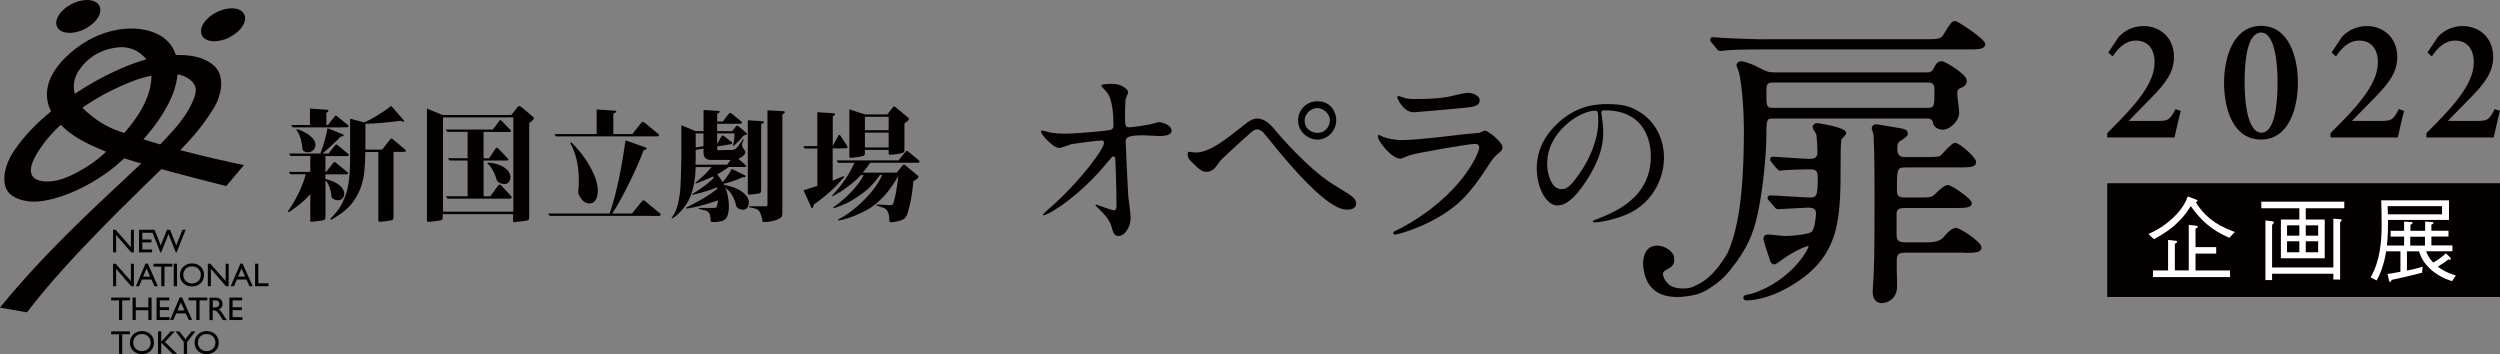
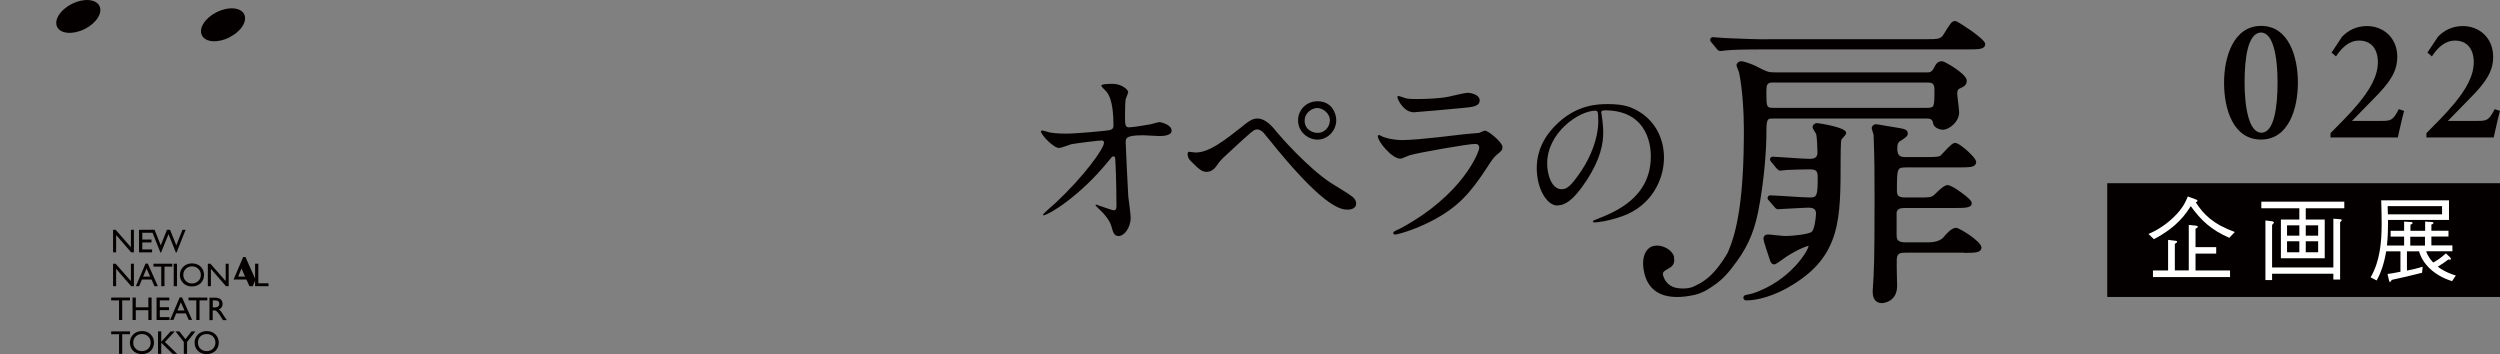
<svg xmlns="http://www.w3.org/2000/svg" id="_レイヤー_2" viewBox="0 0 292.55 41.44">
  <rect x="0" y="0" width="292.55" height="41.44" fill="#808080" stroke="none" />
  <defs>
    <style>.cls-1{fill:#fff;}.cls-2{fill:#040000;}</style>
  </defs>
  <g id="_レイヤー_1-2">
    <g>
      <g>
        <g>
          <polyline class="cls-2" points="15.67 29.53 15.35 29.53 13.59 27.5 13.59 29.53 13.23 29.53 13.23 26.89 13.53 26.89 15.32 28.93 15.32 26.89 15.67 26.89 15.67 29.53" />
          <polyline class="cls-2" points="17.93 27.24 16.65 27.24 16.65 28.03 17.73 28.03 17.73 28.37 16.65 28.37 16.65 29.19 17.8 29.19 17.8 29.53 16.27 29.53 16.27 26.89 17.93 26.89 17.93 27.24" />
          <polyline class="cls-2" points="20.66 29.55 20.58 29.55 19.72 27.4 18.85 29.55 18.77 29.55 17.71 26.89 18.09 26.89 18.81 28.71 19.54 26.89 19.9 26.89 20.63 28.71 21.35 26.89 21.72 26.89 20.66 29.55" />
          <polyline class="cls-2" points="15.67 33.49 15.35 33.49 13.59 31.46 13.59 33.49 13.23 33.49 13.23 30.86 13.53 30.86 15.32 32.89 15.32 30.86 15.67 30.86 15.67 33.49" />
          <path class="cls-2" d="M16.75,32.37h.82l-.42-.95-.4,.95m1.71,1.12h-.38l-.35-.78h-1.12l-.33,.78h-.38l1.13-2.64h.27l1.17,2.64Z" />
          <polyline class="cls-2" points="20.16 31.2 19.25 31.2 19.25 33.49 18.87 33.49 18.87 31.2 17.96 31.2 17.96 30.86 20.16 30.86 20.16 31.2" />
          <rect class="cls-2" x="20.33" y="30.86" width=".38" height="2.63" />
          <path class="cls-2" d="M22.47,33.17c.59,0,1.03-.43,1.03-1s-.44-1-1.03-1-1.02,.43-1.02,1,.44,1,1.02,1m0-2.35c.87,0,1.41,.62,1.41,1.35s-.53,1.35-1.42,1.35-1.41-.64-1.41-1.35,.56-1.35,1.41-1.35Z" />
          <polyline class="cls-2" points="26.76 33.49 26.44 33.49 24.68 31.46 24.68 33.49 24.32 33.49 24.32 30.86 24.62 30.86 26.41 32.89 26.41 30.86 26.76 30.86 26.76 33.49" />
-           <path class="cls-2" d="M27.86,32.37h.82l-.42-.95-.39,.95m1.71,1.12h-.39l-.35-.78h-1.12l-.33,.78h-.39l1.13-2.64h.26l1.18,2.64Z" />
+           <path class="cls-2" d="M27.86,32.37h.82l-.42-.95-.39,.95m1.71,1.12h-.39l-.35-.78h-1.12h-.39l1.13-2.64h.26l1.18,2.64Z" />
          <polyline class="cls-2" points="30.23 33.15 31.42 33.15 31.42 33.49 29.85 33.49 29.85 30.86 30.23 30.86 30.23 33.15" />
          <polyline class="cls-2" points="15.21 35.15 14.3 35.15 14.3 37.45 13.93 37.45 13.93 35.15 13.01 35.15 13.01 34.82 15.21 34.82 15.21 35.15" />
          <polyline class="cls-2" points="17.74 37.45 17.36 37.45 17.36 36.3 15.89 36.3 15.89 37.45 15.51 37.45 15.51 34.82 15.89 34.82 15.89 35.96 17.36 35.96 17.36 34.82 17.74 34.82 17.74 37.45" />
          <polyline class="cls-2" points="19.81 35.15 18.7 35.15 18.7 35.95 19.78 35.95 19.78 36.29 18.7 36.29 18.7 37.11 19.84 37.11 19.84 37.45 18.32 37.45 18.32 34.82 19.81 34.82 19.81 35.15" />
          <path class="cls-2" d="M20.77,36.33h.82l-.43-.95-.39,.95m1.71,1.11h-.39l-.35-.77h-1.12l-.33,.77h-.38l1.12-2.64h.27l1.18,2.64Z" />
          <polyline class="cls-2" points="24.26 35.15 23.35 35.15 23.35 37.45 22.97 37.45 22.97 35.15 22.06 35.15 22.06 34.82 24.26 34.82 24.26 35.15" />
          <path class="cls-2" d="M24.9,35.97h.24c.4,0,.52-.21,.52-.42,0-.25-.15-.4-.52-.4h-.24v.83m.29-1.15c.53,0,.86,.28,.86,.74,0,.31-.16,.53-.44,.64,.24,.16,.38,.4,.58,.73,.11,.18,.18,.27,.36,.52h-.46l-.34-.54c-.35-.54-.5-.6-.7-.6h-.16v1.14h-.38v-2.63h.66Z" />
-           <polyline class="cls-2" points="28.34 35.15 27.22 35.15 27.22 35.95 28.3 35.95 28.3 36.29 27.22 36.29 27.22 37.11 28.37 37.11 28.37 37.45 26.84 37.45 26.84 34.82 28.34 34.82 28.34 35.15" />
          <polyline class="cls-2" points="15.21 39.11 14.3 39.11 14.3 41.41 13.93 41.41 13.93 39.11 13.01 39.11 13.01 38.78 15.21 38.78 15.21 39.11" />
          <path class="cls-2" d="M16.61,41.09c.59,0,1.02-.42,1.02-1s-.44-1-1.02-1-1.02,.42-1.02,1,.43,1,1.02,1m0-2.35c.87,0,1.41,.61,1.41,1.35s-.53,1.35-1.42,1.35-1.4-.63-1.4-1.35,.56-1.35,1.41-1.35Z" />
          <polyline class="cls-2" points="20.73 41.41 20.21 41.41 18.87 40.11 18.87 41.41 18.49 41.41 18.49 38.78 18.87 38.78 18.87 39.99 19.97 38.78 20.45 38.78 19.3 40.02 20.73 41.41" />
          <polyline class="cls-2" points="22.41 38.78 22.87 38.78 21.89 40.02 21.89 41.41 21.51 41.41 21.51 40.02 20.54 38.78 20.99 38.78 21.7 39.69 22.41 38.78" />
          <path class="cls-2" d="M24.18,41.09c.59,0,1.03-.42,1.03-1s-.43-1-1.03-1-1.02,.42-1.02,1,.44,1,1.02,1m0-2.35c.87,0,1.42,.61,1.42,1.35s-.54,1.35-1.43,1.35-1.4-.63-1.4-1.35,.56-1.35,1.41-1.35Z" />
          <path class="cls-2" d="M9.91,3.4c1.36-.68,2.14-1.9,1.72-2.71-.4-.81-1.84-.92-3.21-.24-1.36,.68-2.14,1.9-1.73,2.71,.41,.81,1.85,.92,3.21,.24" />
          <path class="cls-2" d="M26.84,4.37c1.37-.68,2.14-1.89,1.73-2.71-.41-.81-1.85-.92-3.21-.24-1.37,.68-2.14,1.9-1.73,2.72,.41,.82,1.85,.92,3.21,.24" />
-           <path class="cls-2" d="M3.16,36.55c2.71-3.57,5.89-6.89,7.33-8.39,4.69-4.9,9.41-9.29,10.17-10.12,1.35-1.46,2.78-2.81,4.38-5.43,.8-1.3,1.43-3.72-.06-4.98-1.44-1.22-3.65-1.35-5.96-1.08-2.96,.35-7.96,2.51-12.39,5.96-2.61,2.03-3.95,3.64-4.9,5.01-1.42,2.05-1.58,4.13-.63,5.11,.57,.58,1.96,1.21,4.01,.87,3.45-.56,6.91-2.8,8.43-4.09,3.3-2.8,4.79-4.91,5.63-6.31,.84-1.4,1.8-3.34,1.6-5.64-.28-3.29-3.28-4.12-5.38-4.12s-4.98,.74-7.66,3.32c-2.59,2.49-2.84,5.07-1.24,7.2,1.6,2.13,4.07,3.17,6.82,4.24,2.75,1.07,10.92,3.09,13.16,3.68l2.07-2.46c-4.38-.93-9.12-2.03-14.74-4.01-1.53-.54-2.73-1.42-3.62-2.19-1.34-1.17-2.28-3.12-.77-5.13,1.18-1.57,2.81-2.33,4.56-2.46,2.1-.15,3.41,1.48,3.54,2.19,.12,.71,.42,1.14-.04,2.9-.46,1.76-1.69,3.61-3.37,5.43-1.69,1.83-3.22,3.33-6.1,4.62-1.7,.76-3.4,.72-4.03,.13-.63-.59-.56-1.75,1.25-4.15,1.81-2.4,5.05-4.71,7.91-6.1,2.86-1.39,4.21-1.68,5.85-1.89,1.64-.21,2.82,.21,3.45,.84,.63,.63,.6,1.26,.13,2.35-.97,2.23-2.69,3.87-4.65,5.91-2.99,3.12-11.25,10.03-17.92,18.24l3.16,.55" />
        </g>
-         <path class="cls-2" d="M95.65,21.77v-4.39h-1.49l-.17-.28h1.65v-3.97l1.74,.11h0s0,0,.02,0h.05c.36,.04,.32,.18,.12,.3l-.12,.07v3.47c.13-.25,.61-1.13,.66-1.22,.05-.11,.16-.11,.23,.01,.08,.12,.61,.91,.78,1.18,.15,.25-.02,.3-.17,.31h0s-1.51,.01-1.51,.01v3.76c.21-.08,.88-.35,1.14-.46,.27-.12,.22,.01,.14,.11-.08,.1-.35,.41-.78,.88-.44,.48-1.25,1.15-1.45,1.32-.2,.16-.74,.6-1.28,.98,0,0,0,.14-.05,.26-.04,.12-.17,.18-.2,.1-.04-.08-.59-1.28-.93-2.06l1.59-.49s0,0,0,0Zm5.36-1.57h3.93c.09-.11,.59-.73,.68-.84,.1-.12,.19-.13,.34,0,0,0,1.36,1.11,1.46,1.21,.11,.1,.06,.23-.05,.31-.11,.08-.38,.29-.5,.35-.03,.57-.16,1.48-.23,1.9-.07,.41-.36,1.72-.54,2.09-.19,.37-.34,.44-.71,.58-.37,.13-.9,.2-1.06,.2s-.28,.01-.28-.36c.01-.37-.06-1.1-.61-1.3-.56-.19-.69-.24-.81-.28-.12-.03-.14-.13,.09-.13s1.28,.08,1.5,.08,.27-.08,.36-.37c.09-.29,.23-.85,.32-1.46,.1-.61,.21-1.33,.21-1.59-.27,.54-1,1.62-1.51,2.19-.45,.5-1.27,1.32-2.13,1.77-.86,.45-2.02,1.02-3.27,1.24-.17,.02-.22-.06-.07-.13,.5-.25,1.54-.88,2.63-1.91,1.01-.95,1.97-2.12,2.47-3.27h-.27c-.25,.43-.98,1.27-1.42,1.66-.44,.39-1.68,1.29-2.54,1.67-.86,.38-1.26,.51-1.37,.53-.11,.02-.2-.04-.04-.14,.17-.1,1.2-.89,1.76-1.47,.54-.55,1.29-1.38,1.71-2.24h-.33s0,0,0,.01c-.59,.67-1.3,1.18-1.89,1.61-.59,.42-1.15,.71-1.35,.82-.16,.08-.15-.03-.06-.11,.4-.41,.97-1.1,1.49-1.85,.49-.7,.88-1.49,1.06-1.92h-1.91l-.17-.28h7.24c.1-.13,.76-.95,.83-1.03,.08-.09,.18-.1,.31-.01,.13,.09,1.16,.97,1.25,1.05,.08,.07,.17,.26-.12,.26h-.05s-5.53,0-5.53,0c-.2,.32-.48,.71-.88,1.16Zm-1.62-7.4v5.29h0c0,.24-.04,.42,.26,.38,.3-.03,1.12-.14,1.34-.21,.16-.06,.2-.13,.21-.26h.01v-.46h2.78v.2c0,.24-.04,.39,.22,.37,.26-.01,1.18-.12,1.38-.2,.2-.08,.25-.16,.25-.37h0v-3.12c.16-.07,.31-.21,.43-.32,.12-.12,.11-.25,.02-.32-.09-.08-1.4-1.16-1.5-1.25-.09-.08-.21-.11-.3,.01-.08,.11-.52,.67-.66,.85h-2.63s-1.82-.6-1.82-.6Zm1.82,4.46v-1.74h2.78v1.74h-2.78Zm2.78-3.59v1.57h-2.78v-1.57h2.78Zm-17.91,10.18c.07,.28,.13,.43,.3,.53,.31,.17,.55,.22,.86,.1,.3-.12,.71-.89,.02-1.66-.68-.76-1.72-1.01-2.55-1.2-.02-.03-.04-.07-.05-.11,1.49-.34,2.2-.77,2.2-.77,.41,.07,.46-.14,.31-.22-.16-.08-1.55-.76-1.55-.76-.13,.32-.6,1.06-1.06,1.56-.23-.4-.46-.71-.63-.92,.02-.01,.04-.02,.06-.03,.72-.4,1.16-.73,1.29-.83h1.57c.07,0,.16,0,.26,0,.31,0,.24-.14,.12-.25-.07-.06-.5-.43-.84-.72,.08-.02,.16-.04,.2-.07,.24-.13,.83-.49,.56-.88-.31-.46-.43-.58-.17-1.16,.11-.24,.04-.3-.12-.05-.61,.89-.73,1.13-1.29,1.13l-1.35,.04c-.17,0-.32,.05-.3-.25v-.19l1.54-.25h.01c.26-.04,.24-.18,.15-.26-.09-.08-.7-.56-.89-.7-.19-.14-.25-.06-.33,.07-.06,.1-.37,.65-.48,.86h0v-1.25h2.02c.05,.43-.09,1.13-.13,1.24-.05,.14-.07,.32,.09,.18,.83-.75,1.15-1.2,1.15-1.2l.17-.02c.22-.03,.23-.16,.11-.27-.12-.11-.71-.6-.9-.75-.19-.15-.24-.08-.34,.04-.09,.1-.34,.43-.42,.52h-1.75v-.86h2.64c.22,0,.41-.09,.13-.32,0,0-.87-.72-1.02-.83-.14-.11-.26-.2-.44,.03-.14,.17-.49,.64-.64,.85h-.66v-.91s.15-.07,.24-.14c.11-.08,.01-.18-.05-.19-.04,0-.14,0-.2-.01h0s-1.59-.1-1.59-.1v2.48h-.91s-1.69-.69-1.69-.69v4.15h-.01c0,.96-.07,3.12-.15,3.74-.09,.61-.25,1.94-.86,2.77-.03,.03-.06,.09-.08,.11-.08,.1-.04,.17,.15,.06,.33-.19,1.54-1.18,2.06-2.64,.43-1.17,.54-2.33,.57-3.3h1.85c-.47,.57-.89,1.03-1.78,1.74-.18,.12-.17,.24,.17,.11,.29-.12,1.07-.41,1.79-.75,.03,.05,.06,.11,.08,.16-.39,.46-1.55,1.36-2.47,1.86-.22,.13-.04,.13,.11,.1,.14-.03,1.65-.36,2.75-.86,.01,.05,.03,.11,.04,.17-.93,.75-2.15,1.47-3.51,2.14-.26,.13-.28,.2,.07,.16,.34-.04,1.65-.27,3.51-.94-.02,.16-.04,.32-.06,.44-.06,.32-.12,.45-.38,.45,0,0-1.49,.01-1.69,0-.21,0-.13,.11-.02,.13,.11,.02,.23,.06,.66,.17,.44,.11,.61,.47,.61,.98,0,.38,.14,.36,.23,.37,.09,0,.52,.04,1.09-.11,.57-.16,.67-.6,.72-.81,.05-.2,.18-.56,.08-1.52-.06-.61-.2-1.13-.38-1.56,.09,.06,.2,.16,.38,.32,.48,.45,.76,1.28,.83,1.56Zm-3.76-8.24v1.5l-.91,.15v-1.65h.91Zm-.91,3.27c.01-1.07,0-1.17,0-1.17v-.17l.91-.15v.39h0c.02,.59,.17,.92,.88,.94,.65,.01,1.74,0,2.31,0l-.43,.55h-3.69c0-.13,0-.27,0-.39Zm-21.74,4.37h-1.07s-6.22,0-6.22,0l-.19-.28h2.53v-4.18h-2.11l-.19-.28h2.3v-3.08h-2.36l-.2-.27h5.52c.13-.19,.67-.92,.74-1,.11-.14,.14-.14,.32,.01,0,0,.91,.98,1.01,1.05,.11,.1,.05,.23-.12,.23h-.58s-2.46-.01-2.46-.01v3.08h.65c.18-.28,.68-1.03,.74-1.12,.14-.16,.17-.17,.36,.01,0,0,1.02,1.06,1.1,1.16,.1,.12,.05,.22-.13,.22h-2.72v4.18h.79s.82-1.13,.9-1.24c.14-.16,.21-.17,.41,.01,0,0,1.03,1.11,1.14,1.23,.11,.13,.03,.28-.17,.28Zm-.33-3.38c.44,.44,.45,.94,.33,1.23-.09,.21-.25,.35-.38,.39-.44,.14-.84-.1-.9-.13-.2-.12-.26-.24-.32-.48-.15-.55-.51-1.2-.77-1.5-.09-.09-.19-.19-.19-.19-.08-.08-.11-.17,.12-.15,.26,.02,1.4,.12,2.13,.84Zm1,6.11c.32-.03,1.08-.12,1.27-.16,.18-.04,.31,0,.32-.41h0v-.04h0V14.4c.08-.06,.27-.2,.4-.32,.18-.16,.18-.28,.07-.39-.12-.1-1.37-1.15-1.37-1.15-.26-.2-.36-.13-.44-.03-.07,.09-.58,.71-.76,.95h-8.02l-1.85-.75v13.11h0c.02,.12,.07,.16,.26,.14,.32-.03,1.08-.12,1.27-.16,.17-.03,.29-.02,.31-.31h.01v-.13h0v-.3h8.23v.6c0,.29-.04,.37,.28,.34Zm-8.5-1.21V13.74h8.23v11.03h-8.23Zm-15.67-8.97c.37,.28,.94,.83,.68,1.47-.27,.67-1.07,.65-1.34,.38-.16-.16-.1-.27-.16-.65-.06-.36-.19-1.07-.5-1.56l-.12-.17c-.06-.08-.08-.19,.13-.14,.19,.05,.96,.4,1.33,.67Zm.14,9.8v-2.89c-.79,1-2.36,2.02-2.42,2.06-.13,.08-.28,.04-.15-.13,.61-.8,1.74-2.87,2.03-4.25h-1.78l-.2-.28h2.52v-1.86h-2.3l-.2-.28h3.68c.3-.76,.68-2.04,.84-2.98,0,0,1.69,.69,1.82,.74,.12,.06,.09,.19-.08,.22-.16,.03-.22,.04-.22,.04-.47,.53-1.53,1.5-2.13,1.98h.72c.12-.14,.69-.88,.76-.96,.1-.13,.17-.14,.34,0,0,0,1.12,.93,1.22,1.01,.12,.1,.08,.24-.1,.24h-.6s-1.98,0-1.98,0v1.86h.08c.07-.09,.76-.94,.85-1.07,.1-.12,.17-.14,.36,.04,0,0,1.17,.96,1.28,1.05,.13,.1,.09,.26-.1,.26h-2.47v.54c.26,.08,.91,.24,1.43,.58,.71,.45,.89,1.06,.71,1.47-.3,.68-1.06,.4-1.22,.29-.2-.14-.21-.24-.22-.41-.05-.59-.33-1.45-.69-1.78v4.23h0v.04h0c-.01,.41-.14,.38-.32,.42-.19,.04-.86,.13-1.18,.16-.32,.03-.28-.06-.28-.34Zm3.75-10.69h-5.8l-.2-.28h2.21v-1.92l1.85,.12h0s.02,0,.06,0h0c.05,0,.12,.01,.16,.02,.06,0,.18,.12,0,.25-.08,.06-.12,.09-.15,.11v1.41h.19s.68-.87,.76-.97c.13-.16,.18-.17,.36,0,0,0,1.13,.91,1.23,.99,.12,.1,.07,.25-.11,.25h-.55Zm5.99,2.88v7.54h0v.08h0c-.02,.36-.15,.34-.32,.38-.19,.04-.86,.13-1.18,.16-.32,.03-.28-.06-.28-.34v-7.82h-1.52c0,.51-.03,1.25-.09,2.01-.12,1.72-.68,2.88-1.31,3.78-.77,1.13-2.2,1.9-2.48,2.08-.19,.11-.32,.05-.11-.16,.89-.92,1.23-1.5,1.61-2.46,.29-.71,.58-1.99,.6-4.15h0v-5.01l1.64,.45c.58-.23,2.13-1.1,3.17-1.94,0,0,1.39,1.59,1.48,1.7,.1,.1,0,.28-.36,.04-1.15,.16-2.97,.34-4.14,.36v3.02h1.96c.18-.23,.83-1.07,.91-1.16,.14-.18,.18-.18,.4,0,0,0,1.27,1.07,1.39,1.16,.14,.11,.1,.26-.11,.26h-1.27Zm41.68,4.99c-.25,.02-.22-.17-.22-.38h0V14.07l1.53,.1h0c.5,.01,.44,.14,.2,.28l-.17,.12v7.63h0c0,.32-.06,.39-.24,.43-.12,.03-.85,.13-1.11,.15Zm0,1.36h1.78c.29,0,.3-.01,.3-.28h0V12.91l1.74,.09h0c.41,.03,.33,.15,.15,.29l-.15,.11v11.62h-.01c0,.27-.05,.37-.23,.49-.22,.15-.6,.3-1,.38-.41,.09-.86,.09-.86,.09-.11,0-.25,.01-.26-.19,0-.2-.08-.59-.3-1.01-.23-.42-.99-.48-1.15-.51-.15-.03-.09-.14-.01-.14Zm-10.89-8.18h-11.79l-.19-.27h4.96v-2.88l1.96,.13h0s.21,.02,.26,.03c.14,.01,.1,.13-.07,.23-.11,.06-.18,.11-.2,.11v2.38h2.23s.97-1.24,1.08-1.36c.11-.12,.25-.04,.33,.01,.08,.05,1.4,1.15,1.62,1.33,.22,.19,.02,.29-.14,.29h-.06Zm-.63,9.3h-11.89l-.19-.27h7.2c.94-2.66,1.5-5.98,1.87-8.56,0,0,2.2,.77,2.36,.82,.17,.05,.13,.24-.08,.29l-.17,.04c-.56,1.64-2.51,5.72-3.67,7.41h2.32c.23-.29,1.03-1.29,1.14-1.4,.17-.21,.22-.21,.47,.01,0,0,1.51,1.25,1.65,1.36,.17,.13,.1,.31-.14,.31h-.88Zm-8.52-3.09c.05-.33,.11-1.86-.14-3.13-.25-1.27-.67-2.04-.76-2.19-.09-.15-.05-.31,.16-.1,.22,.22,1.27,1.27,2.04,2.65,.78,1.38,.92,2.19,.96,2.72,.04,.52-.07,1.69-.97,1.69-.71,0-1.1-.74-1.2-.93-.1-.18-.14-.37-.09-.71Z" />
      </g>
      <path class="cls-2" d="M182.28,24.03c.78,0,1.77-.47,3.33-2.84,1.71-2.59,2-4.4,2-5.7,0-.86-.12-1.48-.19-2.1,0-.08-.04-.16-.04-.21,0-.12,.02-.27,.41-.27,5.31,0,5.39,4.63,5.39,5.39,0,4.85-4.22,6.52-6.25,7.32-.49,.19-.53,.21-.53,.27,0,.12,.12,.14,.19,.14,.29,0,1.58-.14,3.23-.72,3.45-1.21,4.9-4.32,4.9-6.85s-1.29-4.63-3.39-5.66c-.54-.27-1.36-.62-3.13-.62-1.13,0-3.74,0-6.21,2.53-1.95,1.97-2.16,3.93-2.16,4.96,0,2.37,1.15,4.38,2.43,4.38Zm4.42-11.07c.25,0,.33,.1,.33,1.26,0,1.93-.88,4.09-1.91,5.66-1.34,2.02-1.81,2.26-2.38,2.26-1.19,0-1.69-1.73-1.69-3,0-3.68,3.79-6.19,5.64-6.19Zm-13.6,4.32c0-.28-.16-.44-.49-.44-.79,0-6.63,1.02-7.66,1.33-.16,.05-.91,.4-1.07,.4-1,0-2.65-2-2.65-2.65,0-.07,.07-.12,.14-.12s.35,.16,.42,.19c.44,.19,1.33,.4,2.3,.4,1.91,0,6.54-.61,7.4-.7,.05,0,1.58-.14,1.61-.14,.12-.05,.56-.26,.67-.26,.4,0,2.05,1.37,2.05,1.91,0,.35-.09,.44-.63,.88-.4,.33-.63,.67-1.26,1.65-1.84,2.79-3.28,4.54-6.56,6.21-2.07,1.05-3.91,1.51-4.12,1.51-.19,0-.21-.14-.21-.19s.02-.12,.05-.14c.05-.05,.7-.35,.84-.42,7.26-3.91,9.17-8.93,9.17-9.42Zm36.89,13.95c1.13-1.2,1.64-2.23,1.65-2.44,0,0,0-.01,0-.02h0c-.18,.02-1.08,.3-2.62,1.28-.17,.13-1.03,.75-1.26,.86-.04,.02-.09,.03-.14,.03-.02,0-.03,0-.05,0-.21-.03-.38-.21-.44-.48-.01-.04-.03-.1-.06-.17-.71-2.08-.71-2.27-.71-2.36,0-.18,.07-.49,.56-.49,.14,0,.48,.04,.97,.09,.44,.05,.89,.09,1.05,.09,.93,0,2.74-.23,3.03-.47,0,0,0,0,.01,0,.33-.25,.51-1.52,.53-2.15,0-.51-.26-.7-.92-.7-.29,0-1.23,.06-2.05,.1-.7,.04-1.3,.08-1.47,.08-.21,0-.31-.12-.42-.26l-.72-.83s-.02-.02-.02-.02c-.08-.1-.09-.23-.03-.34,.05-.11,.16-.17,.28-.17h0c.42,.01,1.31,.07,2.16,.12h0c1.04,.07,2.12,.13,2.5,.13,.8,0,.89-.24,.89-2.37,0-.8-.24-.92-1-.92-.38,0-2,.03-2.63,.07h-.01c-.05,0-.22,.02-.36,.04-.24,.03-.34,.04-.39,.04-.16,0-.26-.1-.41-.25,0,0-.01-.02-.02-.02l-.68-.83v-.02c-.09-.1-.1-.23-.05-.34,.05-.11,.16-.17,.28-.17h.01c.41,.01,1.21,.07,1.98,.12h0c.98,.07,1.99,.13,2.36,.13,.82,0,.89-.4,.89-.82,0-.55-.07-1.7-.14-2.04,0-.04-.1-.2-.17-.31-.15-.24-.22-.37-.25-.47-.02-.05-.02-.1,0-.16,.04-.17,.2-.38,.54-.38h0s.02,0,.03,0c.1,.01,.86,.12,1.62,.3,1.4,.33,1.6,.59,1.66,.67,.08,.11,.09,.25,.01,.36-.06,.1-.21,.26-.34,.41-.06,.07-.13,.15-.16,.18-.02,.07-.09,.44-.09,2.36,0,3.48,0,6.24-.68,8.58-.74,2.51-2.22,4.36-4.81,5.98-2.2,1.4-4.29,1.9-5.5,1.9h-.08c-.16,0-.29-.12-.31-.28-.02-.16,.09-.31,.25-.34,.14-.03,.27-.06,.36-.08,.17-.03,.34-.07,.4-.09,2.35-.75,4-2.11,4.96-3.13Zm19.84-1.66h-6.84c-.62,0-1,.05-1.03,.78,0,0,0,0,0,.01-.02,.29,0,1.37,.02,2.16,0,.39,.02,.77,.02,.94,0,.98-.45,1.47-.83,1.71-.46,.29-.92,.3-.93,.3-.91,0-1.1-.74-1.1-1.36,0-.12,.02-.42,.05-.86,.03-.38,.06-.8,.06-.94,0,0,0-.01,0-.02,.11-1.92,.11-6.81,.11-8.9,0-2.91,0-4.67-.11-7.6h0s-.06-.21-.09-.31c-.1-.3-.12-.4-.13-.47,0-.03,0-.05,0-.08,.03-.16,.22-.39,.48-.39,.14,0,.51,.06,1.21,.19,.26,.05,.51,.09,.61,.1,0,0,0,0,0,0,.83,.13,1.28,.2,1.54,.3,.31,.11,.38,.28,.38,.52,0,.27-.26,.46-.89,.86,0,0,0,0-.01,0-.17,.1-.33,.27-.33,.87,0,.84,.34,1,.96,1h2.39c1.27,0,1.54-.03,1.76-.22,.04-.04,.11-.12,.2-.21,1-1.09,1.23-1.2,1.4-1.23,.02,0,.03,0,.05,0h0c.38,0,1.18,.69,1.42,.91,.17,.15,1,.91,1.05,1.28,0,.01,0,.03,0,.05,0,.31-.22,.51-.66,.58-.29,.04-.71,.05-1.38,.05h-6.19c-.7,0-.8,.14-.89,.35-.15,.38-.15,1.12-.15,2.35,0,.49,.07,.82,.96,.82h1.34c1.63,0,1.77,0,2.19-.43l.03-.03c.66-.66,1.12-.99,1.4-.99,.34,0,1.04,.45,1.57,.84,1.19,.85,1.24,1.13,1.26,1.23,0,.02,0,.04,0,.06,0,.55-.78,.55-2.08,.55h-5.68c-.62,0-.95,.08-1.03,.54v2.52c0,.49,0,.96,1,.96h2.61q1.32,0,1.86-.57c.27-.34,.94-1.13,1.47-1.13h.02c.3,.02,1.15,.55,1.65,.9,.6,.43,1.32,1.02,1.32,1.4,0,.32-.24,.52-.72,.58-.32,.05-.77,.05-1.32,.05Zm-23.03-24.98h18.47c1.58,0,1.86-.02,2.21-.63,0,0,0,0,0,0,.76-1.24,.91-1.49,1.31-1.5h0s.07,0,.11,.02c.22,.08,1.03,.59,1.77,1.11,.7,.5,1.54,1.16,1.63,1.49,0,.03,.01,.06,.01,.08,0,.31-.23,.5-.67,.57-.29,.04-.71,.05-1.38,.05h-23.64c-2.86,0-4.05,.06-4.54,.11,0,0-.02,0-.02,0-.05,0-.22,.02-.36,.04-.24,.03-.34,.04-.39,.04-.21,0-.31-.12-.42-.26-.03-.04-.7-.84-.7-.85-.08-.1-.09-.23-.03-.34,.05-.11,.16-.17,.28-.17,0,0,.01,0,.02,0,.18,.01,.43,.03,.66,.05,.33,.03,.63,.05,.74,.05,0,0,.68,.03,.68,.03,1.5,.06,2.8,.12,4.28,.12Zm-10.88,25.52c-.21-.95-1.65-1.66-2.65-1.25-.68,.28-1.13,1.17-.96,2.51,.42,3.28,3.05,3.78,5.93,3.15,.8-.17,1.52-.55,2.15-1.01l.03-.02,.04-.03c.51-.33,1.28-.91,2.16-2.05,1.73-2.19,2.54-3.9,3.1-6.53,.81-3.99,.98-8,.98-8.86,0-2.15,.05-2.15,.82-2.15h17.96c.48,0,.67,.15,.74,.58,.05,.42,.64,.73,1.14,.73,.37,0,.85-.23,1.23-.61,.42-.41,.67-.92,.67-1.4,0-.18-.05-.62-.12-1.21-.05-.41-.1-.84-.1-.97,0-.48,.1-.56,.39-.68l.03-.02c.26-.11,.69-.29,.69-.86,0-.41-.71-.99-1.3-1.4-.65-.45-1.36-.84-1.58-.86-.01,0-.02,0-.04,0-.53,0-.7,.35-.95,.83-.25,.47-.5,.47-.79,.47h-17.78c-.81,0-.92-.06-2.33-.78-.35-.17-1.29-.52-1.61-.52s-.53,.21-.56,.41c0,.03,0,.06,0,.1,.02,.08,.07,.24,.22,.6,.03,.08,.06,.15,.07,.18,.4,1.88,.57,4.72,.57,6.7,0,7.93-.75,11.92-1.95,14.53,0,0,0,0,0,0h0s-.02,.03-.02,.03c0,0,0-.02,.01-.03-1.8,3.03-3.18,3.45-3.87,3.82-.63,.33-1.89,.32-2.5,.05-.86-.37-1.07-1.18-1.07-1.18-.52-1.06,1.57-.67,1.21-2.26Zm11.6-20.45h18.07c.66,0,.78,.24,.78,.92,0,.88,0,1.46-.12,1.76-.06,.16-.16,.28-.7,.28h-18.03c-.78,0-.82-.08-.82-1.76,0-.94,.03-1.21,.82-1.21Zm-7.55,24.11s-.07,.04-.11,.05l.45-.27c-.15,.09-.26,.16-.35,.22Zm2.89-2.92l.09-.14s-.05,.09-.09,.14Zm-80.67-5.63c-.07,0-.14-.05-.14-.09,0-.12,1.26-1.19,1.49-1.4,3.28-3.07,5.65-6.33,5.65-7.03,0-.14-.09-.26-.26-.26-.42,0-3.16,.35-3.58,.44-.23,.07-1.19,.44-1.4,.44-.7,0-2.14-1.58-2.14-1.93,0-.09,.12-.12,.14-.12,.14,0,.77,.21,.88,.23,.75,.14,1.72,.14,1.91,.14,1.26,0,4.7-.33,5.05-.4,.35-.07,.51-.21,.51-.56,0-3-.63-3.75-.91-4.05-.09-.09-.51-.49-.51-.61,0-.21,1.09-.21,1.3-.21,1.14,0,1.84,.72,1.84,.95,0,.14-.26,.75-.3,.86-.05,.28-.07,1.56-.07,1.91,0,1.12,.02,1.37,.49,1.37s1.91-.26,2.47-.35c.16-.02,.91-.26,1.05-.26,.21,0,1.44,.3,1.44,1,0,.63-1.14,.63-1.44,.63s-1.61-.09-1.88-.09c-2.05,0-2.05,.35-2.05,.84,0,.35,.26,5.77,.3,6.28,.05,.42,.28,2.16,.28,2.51,0,1.23-.77,2.16-1.4,2.16-.54,0-.65-.4-.86-1.16-.21-.72-.88-1.49-1.35-1.91-.07-.07-.51-.49-.51-.54s.07-.07,.09-.07c.05,0,1.82,.67,2.07,.67,.3,0,.3-.37,.3-.56,0-2.56-.12-5.49-.16-5.61-.02-.09-.12-.14-.21-.14-.12,0-.16,.05-.56,.54-3.35,4.14-7.05,6.33-7.54,6.33Zm41.47-13.98c.14,0,.7,.23,.84,.26,.37,.09,.91,.09,1.23,.09,1.09,0,2.63-.05,3.72-.26,.35-.07,1.95-.47,2.28-.47,.4,0,1.42,.21,1.42,.88,0,.72-.81,.79-2.16,.91-.37,.05-5.38,.49-5.54,.49-1.23,0-1.93-1.58-1.93-1.75,0-.12,.05-.16,.14-.16Zm-18.62,3.82c1.09-.88,1.47-1.19,2.12-1.19,.93,0,1.72,.91,2.35,1.7,.14,.19,3.51,4.07,6.24,5.84,.4,.26,2.14,1.3,2.44,1.56,.14,.09,.51,.42,.51,.86,0,.54-.56,.7-.98,.7-.67,0-2.44,0-8.21-6.98-.28-.33-1.42-1.77-1.68-2.05-.12-.12-.4-.35-.7-.35-.4,0-.42,0-3.7,3.05-.6,.56-.65,.61-1.05,1.19-.23,.35-.65,.72-1.16,.72-.47,0-.77-.12-1.96-1.35-.09-.12-.28-.3-.28-.72,0-.12,.02-.28,.16-.28,.12,0,.61,.09,.72,.09,1.07,0,2.26-.44,5.17-2.79Zm6.86-.98c0,1.37,1.19,2.26,2.26,2.26,1.19,0,2.21-1.02,2.21-2.28,0-.77-.51-2.21-2.19-2.21-1.37,0-2.28,1.07-2.28,2.23Zm3.72,.05c0,.53-.44,1.42-1.44,1.42-.63,0-1.51-.42-1.51-1.42s.93-1.49,1.47-1.49c.63,0,1.49,.58,1.49,1.49Z" />
      <g>
-         <path class="cls-2" d="M255.2,12.96c-.3,1.09-.52,2.24-.74,3.13h-7.87v-.51c1.08-1.09,2.25-2.24,3.23-3.43,1.35-1.62,2.31-3.23,2.31-4.87,0-1.52-.76-2.53-2.19-2.53-1.27,0-2.11,.95-2.71,1.85l-.52-.45,1.23-1.85c.7-.74,1.69-1.25,2.91-1.25,1.91,0,3.55,1.36,3.55,3.6,0,1.67-.8,2.94-2.75,4.89l-2.55,2.61h3.41c1.16,0,1.39-.06,2.07-1.38l.62,.21Z" />
        <path class="cls-2" d="M268.9,9.67c0,3-1.06,6.66-4.32,6.66s-4.32-3.58-4.32-6.64,1.12-6.66,4.34-6.66,4.3,3.6,4.3,6.64Zm-6.24-.04c0,2.82,.48,5.9,1.97,5.9s1.89-3.02,1.89-5.88-.46-5.84-1.93-5.84c-1.55,0-1.93,3.02-1.93,5.82Z" />
        <path class="cls-2" d="M281.33,12.96c-.3,1.09-.52,2.24-.74,3.13h-7.87v-.51c1.08-1.09,2.25-2.24,3.23-3.43,1.35-1.62,2.31-3.23,2.31-4.87,0-1.52-.76-2.53-2.19-2.53-1.27,0-2.11,.95-2.71,1.85l-.52-.45,1.23-1.85c.7-.74,1.69-1.25,2.91-1.25,1.91,0,3.55,1.36,3.55,3.6,0,1.67-.8,2.94-2.75,4.89l-2.55,2.61h3.41c1.16,0,1.39-.06,2.07-1.38l.62,.21Z" />
        <path class="cls-2" d="M292.55,12.96c-.3,1.09-.52,2.24-.74,3.13h-7.87v-.51c1.08-1.09,2.25-2.24,3.23-3.43,1.35-1.62,2.31-3.23,2.31-4.87,0-1.52-.76-2.53-2.19-2.53-1.27,0-2.11,.95-2.71,1.85l-.52-.45,1.23-1.85c.7-.74,1.69-1.25,2.91-1.25,1.91,0,3.55,1.36,3.55,3.6,0,1.67-.8,2.94-2.75,4.89l-2.55,2.61h3.41c1.16,0,1.39-.06,2.07-1.38l.62,.21Z" />
      </g>
      <rect class="cls-2" x="246.59" y="21.44" width="45.97" height="13.31" />
      <g>
        <path class="cls-1" d="M251.4,27.39c.49-.22,1.67-.74,2.92-1.93,1.08-1.03,1.43-1.82,1.7-2.47l.91,.34c.15,.05,.22,.09,.22,.16,0,.1-.13,.15-.2,.18,.89,1.41,2.02,2.55,4.57,3.48l-.65,.68c-2.15-.95-3.3-2.04-4.51-3.71-.58,.91-1.54,2.41-4.31,3.87l-.65-.62Zm3.11,.77c.14,.02,.25,.03,.25,.13,0,.09-.08,.14-.26,.25v3.1h1.63v-5.32l.8,.08c.14,.01,.26,.05,.26,.13,0,.05-.05,.14-.27,.23v2.16h2.42v.76h-2.42v1.97h4.04v.77h-9.02v-.77h1.77v-3.58l.8,.1Z" />
        <path class="cls-1" d="M269.82,24.37v1.32h2.22v4.53h-5.13v-4.53h2.16v-1.32h-4.45v-.77h9.71v.77h-4.52Zm4.02,1.63v6.71h-.79v-.68h-7.17v.74h-.78v-6.97l.77,.09s.22,.03,.22,.15c0,.05-.02,.08-.21,.28v4.98h7.17v-5.71l.78,.06c.06,.01,.21,.02,.21,.11,0,.03-.14,.19-.19,.25Zm-4.77,.37h-1.44v1.21h1.44v-1.21Zm0,1.86h-1.44v1.29h1.44v-1.29Zm2.2-1.86h-1.45v1.21h1.45v-1.21Zm0,1.86h-1.45v1.29h1.45v-1.29Z" />
        <path class="cls-1" d="M286.72,30.16c.08,.08,.1,.11,.1,.14,0,.13-.28,.08-.31,.06-.27,.21-.67,.5-1.24,.85,.89,.66,1.73,.91,2.11,1.03l-.44,.66c-2.22-.7-3.48-2.11-3.86-3.49h-1.42v2.25c.82-.15,1.29-.28,1.84-.45l-.07,.71c-1.59,.4-2.17,.53-3.55,.83-.08,.18-.15,.24-.19,.24-.09,0-.12-.13-.13-.18l-.17-.75c.3-.04,.72-.09,1.51-.26v-2.39h-1.67c-.25,1.55-.7,2.69-1.12,3.41l-.7-.37c1.09-1.87,1.29-4.09,1.29-6.25,0-.95-.02-1.73-.05-2.76h7.93v2.3h-7.13c0,1.08-.02,1.89-.13,2.99h2.01v-1.04h-1.58v-.68h1.58v-1.08l.78,.05c.17,.01,.21,.03,.21,.11,0,.09-.09,.14-.25,.21v.71h1.72v-1.08l.76,.05c.07,.01,.22,.02,.22,.11,0,.11-.18,.17-.25,.19v.72h2v.68h-2v1.04h2.46v.68h-3.07c.22,.7,.7,1.19,.83,1.32,.29-.15,.82-.47,1.48-1.07l.53,.5Zm-.95-5.08v-.96h-6.37c0,.15,.03,.82,.03,.96h6.34Zm-2,2.62h-1.72v1.04h1.72v-1.04Z" />
      </g>
    </g>
  </g>
</svg>